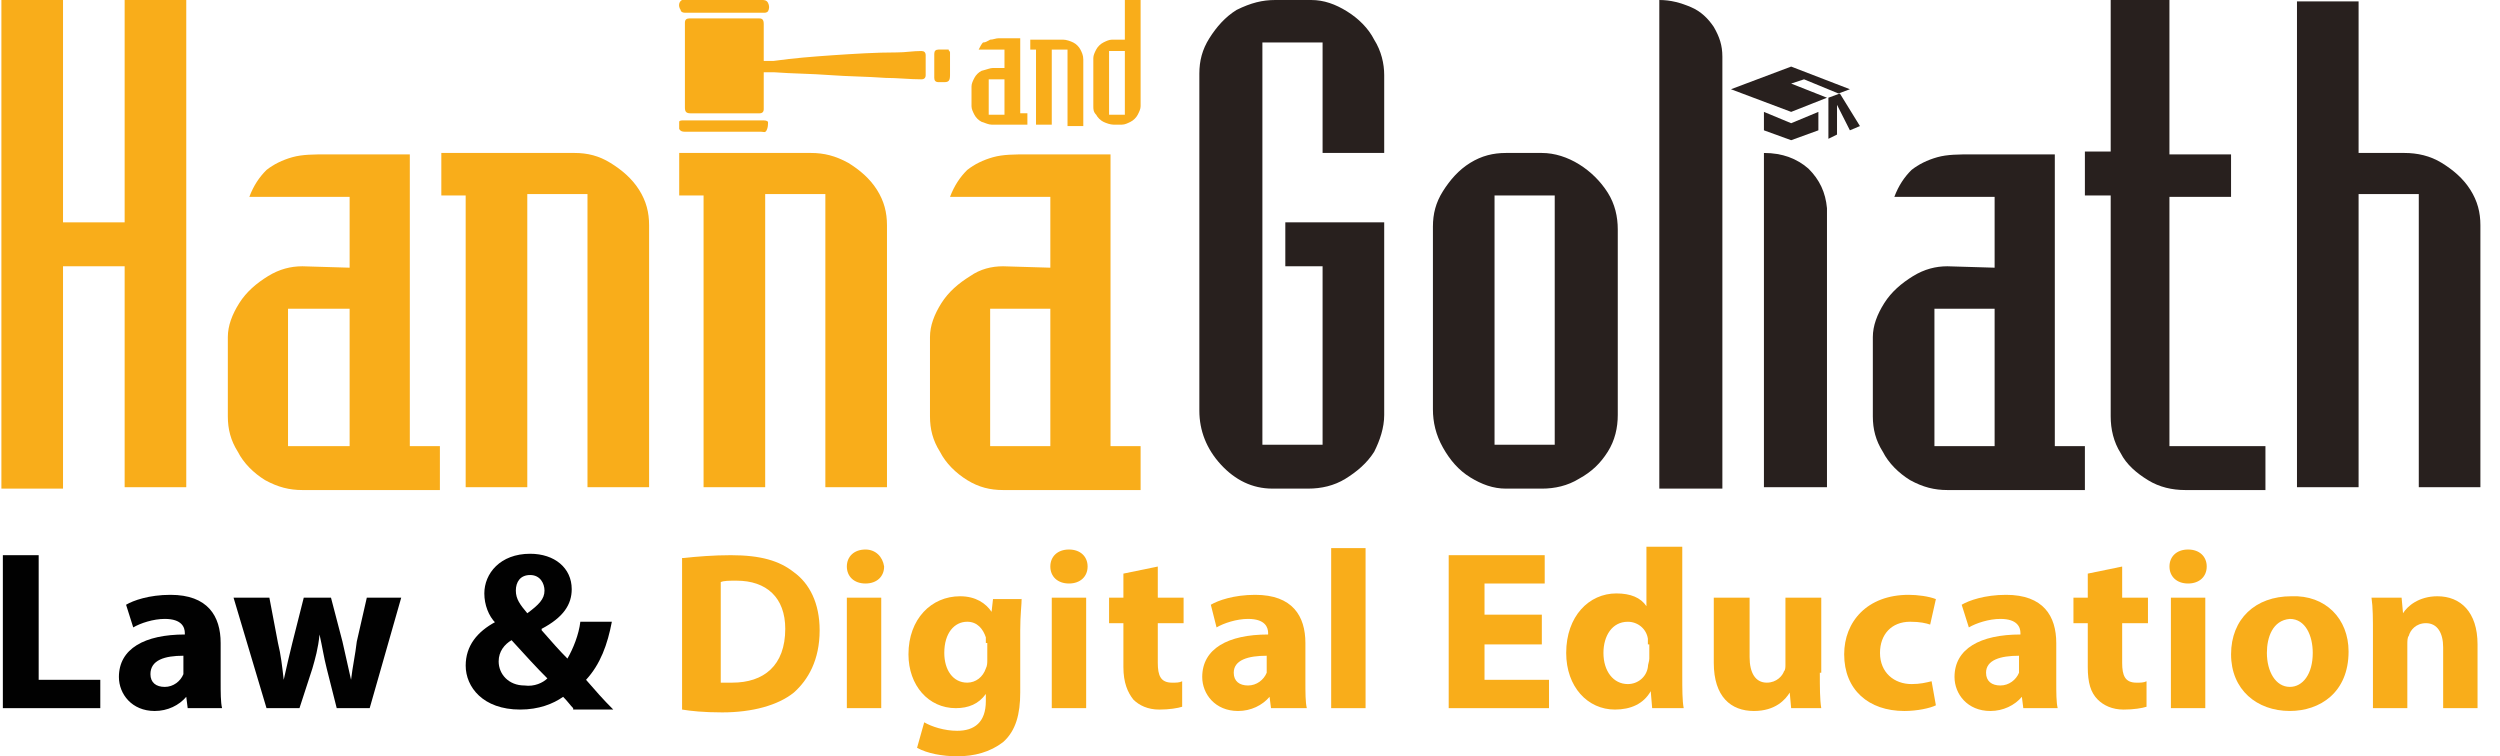
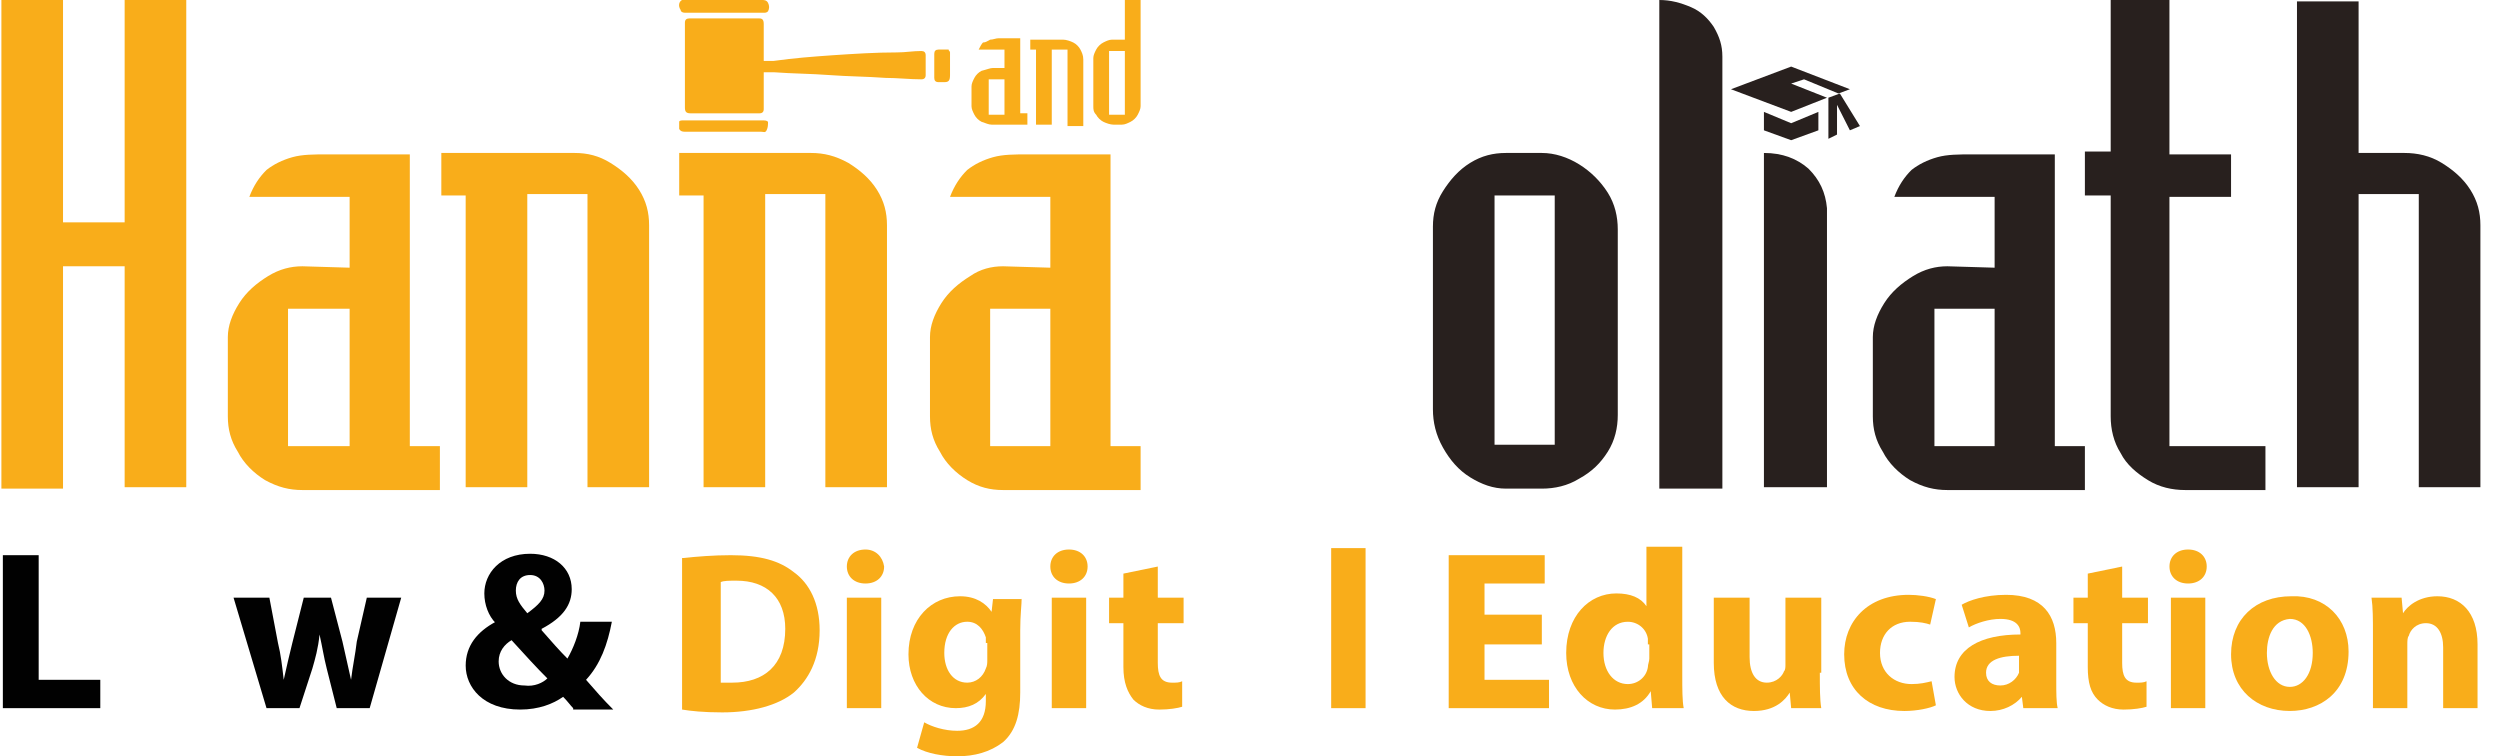
<svg xmlns="http://www.w3.org/2000/svg" width="119" height="36" viewBox="0 0 119 36" fill="none">
  <path d="M0.136 26.427H1.841V32.359H4.774V33.708H0.136V26.427Z" fill="#010101" />
-   <path d="M8.934 33.708L8.866 33.168C8.525 33.573 7.979 33.843 7.365 33.843C6.274 33.843 5.66 33.034 5.66 32.225C5.66 30.876 6.888 30.202 8.798 30.202V30.135C8.798 29.865 8.661 29.46 7.843 29.46C7.297 29.46 6.683 29.663 6.342 29.865L6.001 28.786C6.342 28.584 7.093 28.314 8.116 28.314C9.889 28.314 10.503 29.326 10.503 30.607V32.427C10.503 32.966 10.503 33.438 10.571 33.708H8.934ZM8.73 31.213C7.843 31.213 7.161 31.416 7.161 32.09C7.161 32.494 7.434 32.697 7.843 32.697C8.252 32.697 8.593 32.427 8.73 32.09C8.73 32.022 8.73 31.887 8.73 31.82V31.213Z" fill="#010101" />
  <path d="M12.822 28.449L13.232 30.607C13.368 31.146 13.436 31.753 13.505 32.359C13.641 31.753 13.777 31.146 13.914 30.607L14.459 28.449H15.755L16.301 30.539C16.437 31.146 16.574 31.753 16.71 32.359C16.779 31.753 16.915 31.146 16.983 30.539L17.46 28.449H19.098L17.597 33.708H16.028L15.551 31.82C15.414 31.281 15.346 30.809 15.21 30.202C15.142 30.876 15.005 31.348 14.869 31.82L14.255 33.708H12.686L11.117 28.449H12.822Z" fill="#010101" />
  <path d="M27.283 33.708C27.146 33.573 27.01 33.371 26.805 33.168C26.328 33.505 25.646 33.775 24.759 33.775C22.985 33.775 22.167 32.697 22.167 31.685C22.167 30.741 22.713 30.067 23.599 29.595V29.663C23.258 29.326 23.054 28.786 23.054 28.247C23.054 27.303 23.804 26.359 25.236 26.359C26.396 26.359 27.214 27.034 27.214 28.045C27.214 28.786 26.805 29.393 25.782 29.932V30C26.191 30.472 26.669 31.011 27.01 31.348C27.283 30.876 27.555 30.202 27.624 29.595H29.124C28.92 30.674 28.579 31.618 27.896 32.359C28.306 32.831 28.715 33.303 29.192 33.775H27.283V33.708ZM26.055 32.292C25.577 31.82 24.963 31.146 24.35 30.472C24.009 30.674 23.736 31.011 23.736 31.483C23.736 32.09 24.213 32.629 24.963 32.629C25.441 32.697 25.85 32.494 26.055 32.292ZM24.554 28.112C24.554 28.517 24.759 28.786 25.1 29.191C25.646 28.786 25.918 28.517 25.918 28.112C25.918 27.775 25.714 27.371 25.236 27.371C24.759 27.371 24.554 27.708 24.554 28.112Z" fill="#010101" />
  <path d="M32.535 26.562C33.149 26.494 33.967 26.427 34.786 26.427C36.218 26.427 37.105 26.696 37.787 27.236C38.537 27.775 39.015 28.719 39.015 30C39.015 31.416 38.469 32.359 37.787 32.966C37.037 33.573 35.809 33.91 34.377 33.91C33.49 33.91 32.876 33.843 32.467 33.775V26.562H32.535ZM34.24 32.494C34.377 32.494 34.581 32.494 34.854 32.494C36.355 32.494 37.378 31.685 37.378 29.932C37.378 28.449 36.491 27.64 35.059 27.64C34.718 27.64 34.445 27.64 34.308 27.708V32.494H34.24Z" fill="#F9AD1A" />
  <path d="M42.084 26.966C42.084 27.438 41.743 27.775 41.197 27.775C40.652 27.775 40.31 27.438 40.31 26.966C40.31 26.494 40.652 26.157 41.197 26.157C41.675 26.157 42.016 26.494 42.084 26.966ZM40.31 33.708V28.449H41.947V33.708H40.31Z" fill="#F9AD1A" />
  <path d="M48.632 28.449C48.632 28.786 48.563 29.258 48.563 30V32.966C48.563 33.977 48.359 34.786 47.745 35.326C47.131 35.798 46.381 36 45.562 36C44.88 36 44.13 35.865 43.652 35.595L43.993 34.382C44.334 34.584 44.948 34.786 45.562 34.786C46.381 34.786 46.926 34.382 46.926 33.371V33.033C46.585 33.505 46.108 33.708 45.494 33.708C44.198 33.708 43.243 32.629 43.243 31.146C43.243 29.46 44.334 28.382 45.699 28.382C46.449 28.382 46.926 28.719 47.199 29.123L47.267 28.517H48.632V28.449ZM46.926 30.607C46.926 30.472 46.926 30.404 46.926 30.337C46.79 29.932 46.517 29.595 46.04 29.595C45.426 29.595 44.948 30.135 44.948 31.078C44.948 31.887 45.358 32.494 46.04 32.494C46.449 32.494 46.79 32.224 46.926 31.82C46.995 31.685 46.995 31.55 46.995 31.416V30.607H46.926Z" fill="#F9AD1A" />
  <path d="M51.77 26.966C51.77 27.438 51.428 27.775 50.883 27.775C50.337 27.775 49.996 27.438 49.996 26.966C49.996 26.494 50.337 26.157 50.883 26.157C51.428 26.157 51.77 26.494 51.77 26.966ZM50.064 33.708V28.449H51.701V33.708H50.064Z" fill="#F9AD1A" />
  <path d="M55.111 26.967V28.45H56.339V29.663H55.111V31.551C55.111 32.158 55.248 32.495 55.793 32.495C55.998 32.495 56.134 32.495 56.271 32.428V33.641C56.066 33.708 55.657 33.776 55.179 33.776C54.634 33.776 54.224 33.574 53.952 33.304C53.679 32.967 53.474 32.495 53.474 31.753V29.663H52.792V28.45H53.474V27.304L55.111 26.967Z" fill="#F9AD1A" />
-   <path d="M60.5 33.708L60.431 33.168C60.09 33.573 59.545 33.843 58.931 33.843C57.84 33.843 57.226 33.034 57.226 32.225C57.226 30.876 58.453 30.202 60.363 30.202V30.135C60.363 29.865 60.227 29.46 59.408 29.46C58.863 29.46 58.249 29.663 57.908 29.865L57.635 28.786C57.976 28.584 58.726 28.314 59.749 28.314C61.523 28.314 62.137 29.326 62.137 30.607V32.427C62.137 32.966 62.137 33.438 62.205 33.708H60.5ZM60.295 31.213C59.408 31.213 58.726 31.416 58.726 32.022C58.726 32.427 58.999 32.629 59.408 32.629C59.818 32.629 60.158 32.359 60.295 32.022C60.295 31.955 60.295 31.82 60.295 31.753V31.213Z" fill="#F9AD1A" />
  <path d="M63.364 26.09H65.001V33.708H63.364V26.09Z" fill="#F9AD1A" />
  <path d="M73.391 30.674H70.663V32.359H73.733V33.708H68.958V26.427H73.528V27.775H70.663V29.258H73.391V30.674Z" fill="#F9AD1A" />
  <path d="M80.076 26.09V32.157C80.076 32.764 80.076 33.371 80.144 33.708H78.643L78.575 32.899C78.234 33.506 77.62 33.775 76.87 33.775C75.574 33.775 74.551 32.697 74.551 31.079C74.551 29.326 75.642 28.247 76.938 28.247C77.62 28.247 78.098 28.449 78.37 28.854V26.023H80.076V26.09ZM78.439 30.674C78.439 30.607 78.439 30.472 78.439 30.404C78.37 29.933 77.961 29.596 77.484 29.596C76.733 29.596 76.324 30.27 76.324 31.079C76.324 31.955 76.802 32.562 77.484 32.562C77.961 32.562 78.37 32.225 78.439 31.753C78.439 31.618 78.507 31.483 78.507 31.348V30.674H78.439Z" fill="#F9AD1A" />
  <path d="M86.624 32.022C86.624 32.696 86.624 33.303 86.692 33.708H85.259L85.191 32.966C84.987 33.303 84.509 33.843 83.486 33.843C82.395 33.843 81.576 33.168 81.576 31.55V28.449H83.281V31.281C83.281 32.022 83.554 32.494 84.1 32.494C84.577 32.494 84.85 32.157 84.918 31.955C84.987 31.887 84.987 31.753 84.987 31.618V28.449H86.692V32.022H86.624Z" fill="#F9AD1A" />
  <path d="M92.148 33.573C91.876 33.708 91.262 33.843 90.648 33.843C88.943 33.843 87.783 32.831 87.783 31.146C87.783 29.595 88.874 28.314 90.853 28.314C91.262 28.314 91.808 28.382 92.148 28.517L91.876 29.73C91.671 29.663 91.398 29.595 90.921 29.595C90.034 29.595 89.488 30.202 89.488 31.078C89.488 32.022 90.171 32.562 90.989 32.562C91.398 32.562 91.671 32.494 91.944 32.427L92.148 33.573Z" fill="#F9AD1A" />
  <path d="M96.309 33.708L96.241 33.168C95.9 33.573 95.354 33.843 94.74 33.843C93.649 33.843 93.035 33.034 93.035 32.225C93.035 30.876 94.263 30.202 96.173 30.202V30.135C96.173 29.865 96.036 29.46 95.218 29.46C94.672 29.46 94.058 29.663 93.717 29.865L93.376 28.786C93.717 28.584 94.468 28.314 95.491 28.314C97.264 28.314 97.878 29.326 97.878 30.607V32.427C97.878 32.966 97.878 33.438 97.946 33.708H96.309ZM96.105 31.213C95.218 31.213 94.536 31.416 94.536 32.022C94.536 32.427 94.809 32.629 95.218 32.629C95.627 32.629 95.968 32.359 96.105 32.022C96.105 31.955 96.105 31.82 96.105 31.753V31.213Z" fill="#F9AD1A" />
  <path d="M101.015 26.967V28.45H102.243V29.663H101.015V31.551C101.015 32.158 101.152 32.495 101.697 32.495C101.902 32.495 102.038 32.495 102.175 32.428V33.641C101.97 33.708 101.561 33.776 101.084 33.776C100.538 33.776 100.129 33.574 99.856 33.304C99.515 32.967 99.378 32.495 99.378 31.753V29.663H98.696V28.45H99.378V27.304L101.015 26.967Z" fill="#F9AD1A" />
  <path d="M105.04 26.966C105.04 27.438 104.699 27.775 104.153 27.775C103.608 27.775 103.267 27.438 103.267 26.966C103.267 26.494 103.608 26.157 104.153 26.157C104.699 26.157 105.04 26.494 105.04 26.966ZM103.335 33.708V28.449H104.972V33.708H103.335Z" fill="#F9AD1A" />
  <path d="M111.792 31.011C111.792 32.966 110.428 33.842 108.996 33.842C107.427 33.842 106.199 32.831 106.199 31.146C106.199 29.46 107.359 28.382 109.064 28.382C110.701 28.314 111.792 29.46 111.792 31.011ZM107.904 31.078C107.904 31.955 108.314 32.696 108.996 32.696C109.61 32.696 110.087 32.09 110.087 31.078C110.087 30.269 109.746 29.46 108.996 29.46C108.177 29.528 107.904 30.337 107.904 31.078Z" fill="#F9AD1A" />
  <path d="M112.952 30.135C112.952 29.46 112.952 28.921 112.884 28.449H114.316L114.384 29.191C114.589 28.854 115.135 28.382 116.021 28.382C117.113 28.382 117.931 29.123 117.931 30.674V33.708H116.294V30.809C116.294 30.135 116.021 29.663 115.476 29.663C114.998 29.663 114.725 30 114.657 30.27C114.589 30.337 114.589 30.539 114.589 30.674V33.708H112.952V30.135Z" fill="#F9AD1A" />
  <path d="M47.267 3.236H47.813V2.36H46.585C46.653 2.225 46.722 2.09 46.79 2.023C46.926 2.023 46.994 1.955 47.131 1.888C47.267 1.888 47.404 1.82 47.54 1.82H48.563V5.393H48.904V5.933H47.199C47.063 5.933 46.926 5.865 46.722 5.798C46.585 5.73 46.449 5.596 46.381 5.461C46.312 5.326 46.244 5.191 46.244 5.056V4.112C46.244 3.978 46.312 3.843 46.381 3.708C46.449 3.573 46.585 3.438 46.722 3.371C46.994 3.303 47.131 3.236 47.267 3.236ZM47.813 5.461V3.775H47.063V5.461H47.813Z" fill="#F9AD1A" />
  <path d="M48.973 1.888H50.61C50.746 1.888 50.951 1.955 51.087 2.023C51.224 2.09 51.36 2.225 51.428 2.36C51.496 2.494 51.565 2.629 51.565 2.832V6H50.814V2.36H50.064V5.933H49.314V2.36H49.041V1.888H48.973Z" fill="#F9AD1A" />
  <path d="M52.042 5.056V2.764C52.042 2.629 52.11 2.494 52.178 2.36C52.247 2.225 52.383 2.09 52.52 2.022C52.656 1.955 52.792 1.888 52.929 1.888H53.543V0H54.293V5.056C54.293 5.191 54.225 5.326 54.156 5.461C54.088 5.596 53.952 5.73 53.815 5.798C53.679 5.865 53.543 5.933 53.406 5.933H52.997C52.861 5.933 52.656 5.865 52.52 5.798C52.383 5.73 52.247 5.596 52.178 5.461C52.042 5.326 52.042 5.191 52.042 5.056ZM53.543 5.461V2.427H52.792V5.461H53.543Z" fill="#F9AD1A" />
  <path d="M0.067 23.191V0H3V10.584H5.933V0H8.866V23.191H5.933V12.674H3V23.258H0.067V23.191Z" fill="#F9AD1A" />
  <path d="M14.392 12.675L16.642 12.742V9.371H11.868C12.072 8.832 12.345 8.427 12.686 8.09C13.027 7.821 13.437 7.618 13.914 7.483C14.392 7.349 14.937 7.349 15.551 7.349H19.507V21.236H20.939V23.326H14.392C13.778 23.326 13.232 23.191 12.618 22.854C12.072 22.517 11.595 22.045 11.322 21.506C10.981 20.967 10.845 20.427 10.845 19.82V16.045C10.845 15.506 11.049 14.967 11.39 14.427C11.731 13.888 12.209 13.483 12.755 13.146C13.3 12.809 13.846 12.675 14.392 12.675ZM16.642 21.236V14.697H13.71V21.236H16.642Z" fill="#F9AD1A" />
  <path d="M21.007 7.281H27.35C27.964 7.281 28.51 7.416 29.055 7.753C29.601 8.09 30.078 8.495 30.42 9.034C30.761 9.573 30.897 10.113 30.897 10.72V23.191H27.964V9.236H25.099V23.191H22.166V9.304H21.007V7.281Z" fill="#F9AD1A" />
  <path d="M32.33 7.281H38.605C39.219 7.281 39.765 7.416 40.379 7.753C40.924 8.09 41.402 8.495 41.743 9.034C42.084 9.573 42.22 10.113 42.22 10.72V23.191H39.287V9.236H36.423V23.191H33.49V9.304H32.33V7.281Z" fill="#F9AD1A" />
  <path d="M47.745 12.675L49.996 12.742V9.371H45.221C45.426 8.832 45.699 8.427 46.04 8.09C46.381 7.821 46.79 7.618 47.268 7.483C47.745 7.349 48.291 7.349 48.905 7.349H52.861V21.236H54.293V23.326H47.745C47.131 23.326 46.586 23.191 46.04 22.854C45.494 22.517 45.017 22.045 44.744 21.506C44.403 20.967 44.267 20.427 44.267 19.82V16.045C44.267 15.506 44.471 14.967 44.812 14.427C45.153 13.888 45.631 13.483 46.176 13.146C46.654 12.809 47.2 12.675 47.745 12.675ZM49.996 21.236V14.697H47.131V21.236H49.996Z" fill="#F9AD1A" />
  <path fill-rule="evenodd" clip-rule="evenodd" d="M45.221 2.494C45.221 2.831 45.221 3.168 45.221 3.573C45.221 3.843 45.153 3.91 44.948 3.91C44.88 3.91 44.812 3.91 44.675 3.91C44.539 3.91 44.471 3.843 44.471 3.708C44.471 3.303 44.471 2.966 44.471 2.562C44.471 2.427 44.539 2.359 44.675 2.359C44.812 2.359 45.016 2.359 45.153 2.359C45.153 2.427 45.221 2.427 45.221 2.494Z" fill="#F9AD1A" />
  <path fill-rule="evenodd" clip-rule="evenodd" d="M36.354 3.439C36.354 3.776 36.354 4.18 36.354 4.517C36.354 4.72 36.354 4.989 36.354 5.192C36.354 5.326 36.286 5.394 36.149 5.394C35.535 5.394 34.922 5.394 34.308 5.394C33.83 5.394 33.353 5.394 32.875 5.394C32.671 5.394 32.602 5.326 32.602 5.124C32.602 4.113 32.602 3.102 32.602 2.158C32.602 1.821 32.602 1.484 32.602 1.079C32.602 0.944 32.671 0.877 32.807 0.877C33.148 0.877 33.421 0.877 33.762 0.877C34.444 0.877 35.058 0.877 35.74 0.877C35.877 0.877 36.013 0.877 36.149 0.877C36.286 0.877 36.354 0.944 36.354 1.147C36.354 1.416 36.354 1.686 36.354 2.023C36.354 2.293 36.354 2.562 36.354 2.899C36.49 2.899 36.627 2.899 36.831 2.899C37.786 2.765 38.673 2.697 39.628 2.63C40.651 2.562 41.674 2.495 42.697 2.495C43.107 2.495 43.448 2.428 43.857 2.428C43.993 2.428 44.062 2.495 44.062 2.63C44.062 2.967 44.062 3.236 44.062 3.574C44.062 3.708 43.993 3.776 43.857 3.776C43.311 3.776 42.697 3.708 42.152 3.708C41.265 3.641 40.378 3.641 39.492 3.574C38.605 3.506 37.718 3.506 36.831 3.439C36.695 3.439 36.559 3.439 36.354 3.439Z" fill="#F9AD1A" />
  <path fill-rule="evenodd" clip-rule="evenodd" d="M32.466 0C32.534 0 32.67 0 32.739 0C33.489 0 34.307 0 35.058 0C35.467 0 35.876 0 36.285 0C36.354 0 36.49 0 36.558 0.135C36.627 0.27 36.627 0.404 36.558 0.539C36.49 0.607 36.422 0.607 36.354 0.607C35.808 0.607 35.194 0.607 34.648 0.607C33.966 0.607 33.284 0.607 32.602 0.607C32.466 0.607 32.398 0.539 32.398 0.472C32.261 0.27 32.329 0.067 32.466 0Z" fill="#F9AD1A" />
  <path fill-rule="evenodd" clip-rule="evenodd" d="M36.558 5.798C36.558 5.933 36.558 6.068 36.49 6.202C36.422 6.337 36.353 6.27 36.217 6.27C35.467 6.27 34.716 6.27 33.966 6.27C33.489 6.27 33.011 6.27 32.602 6.27C32.534 6.27 32.397 6.27 32.329 6.135C32.329 6 32.329 5.865 32.329 5.798C32.329 5.73 32.465 5.73 32.534 5.73C33.011 5.73 33.42 5.73 33.898 5.73C34.648 5.73 35.467 5.73 36.217 5.73C36.422 5.73 36.49 5.73 36.558 5.798Z" fill="#F9AD1A" />
-   <path d="M65.888 7.281H62.955V2.022H60.09V21.169H62.955V12.674H61.181V10.584H65.888V19.753C65.888 20.36 65.683 20.966 65.41 21.506C65.069 22.045 64.592 22.449 64.046 22.787C63.5 23.124 62.887 23.258 62.273 23.258H60.568C59.613 23.258 58.794 22.854 58.112 22.112C57.43 21.371 57.089 20.494 57.089 19.551V3.506C57.089 2.899 57.225 2.36 57.566 1.82C57.907 1.281 58.317 0.809 58.862 0.472C59.544 0.135 60.09 0 60.704 0H62.409C63.023 0 63.569 0.202 64.114 0.539C64.66 0.876 65.137 1.348 65.41 1.888C65.751 2.427 65.888 3.034 65.888 3.573V7.281Z" fill="#28201E" />
  <path d="M68.207 19.483V10.787C68.207 10.18 68.343 9.641 68.684 9.101C69.025 8.562 69.435 8.09 69.98 7.753C70.526 7.416 71.072 7.281 71.686 7.281H73.391C74.005 7.281 74.619 7.484 75.164 7.821C75.71 8.158 76.187 8.63 76.528 9.169C76.87 9.708 77.006 10.315 77.006 10.922V19.753C77.006 20.36 76.87 20.967 76.528 21.506C76.187 22.045 75.778 22.45 75.164 22.787C74.619 23.124 74.005 23.259 73.391 23.259H71.686C71.072 23.259 70.526 23.056 69.98 22.72C69.435 22.382 69.025 21.91 68.684 21.304C68.343 20.697 68.207 20.09 68.207 19.483ZM71.14 9.304V21.169H74.005V9.304H71.14Z" fill="#28201E" />
  <path d="M81.985 2.697V23.258H78.983V0C79.529 0 80.007 0.135 80.484 0.337C80.961 0.539 81.302 0.876 81.575 1.281C81.848 1.753 81.985 2.157 81.985 2.697Z" fill="#28201E" />
  <path d="M86.964 9.91V23.191H83.963V7.281C84.85 7.281 85.532 7.551 86.077 8.023C86.623 8.562 86.896 9.169 86.964 9.91Z" fill="#28201E" />
  <path d="M92.693 12.675L94.944 12.742V9.371H90.17C90.374 8.832 90.647 8.427 90.988 8.09C91.329 7.821 91.738 7.618 92.216 7.483C92.693 7.349 93.239 7.349 93.853 7.349H97.809V21.236H99.241V23.326H92.693C92.079 23.326 91.534 23.191 90.92 22.854C90.374 22.517 89.897 22.045 89.624 21.506C89.283 20.967 89.147 20.427 89.147 19.82V16.045C89.147 15.506 89.351 14.967 89.692 14.427C90.033 13.888 90.511 13.483 91.056 13.146C91.602 12.809 92.148 12.675 92.693 12.675ZM94.944 21.236V14.697H92.079V21.236H94.944Z" fill="#28201E" />
  <path d="M100.401 0H103.265V7.348H106.198V9.371H103.265V21.236H107.835V23.326H104.016C103.402 23.326 102.788 23.191 102.242 22.854C101.697 22.517 101.219 22.112 100.946 21.573C100.605 21.034 100.469 20.427 100.469 19.82V9.303H99.241V7.213H100.469V0H100.401Z" fill="#28201E" />
  <path d="M112.269 7.281H114.452C115.065 7.281 115.679 7.416 116.225 7.753C116.771 8.09 117.248 8.494 117.589 9.034C117.93 9.573 118.067 10.112 118.067 10.719V23.191H115.134V9.236H112.269V23.191H109.336V0.067H112.269V7.281Z" fill="#28201E" />
  <path d="M86.965 4.652L85.259 5.326L82.394 4.248L85.259 3.169L88.056 4.248L87.51 4.45L85.873 3.776L85.259 3.978L86.965 4.652Z" fill="#28201E" />
  <path d="M86.555 5.326L85.259 5.865L83.963 5.326V6.203L85.259 6.674L86.555 6.203V5.326Z" fill="#28201E" />
  <path d="M88.533 6.001L88.055 6.203L87.442 4.99V6.405L87.032 6.607V4.652L87.578 4.45L88.533 6.001Z" fill="#28201E" />
</svg>